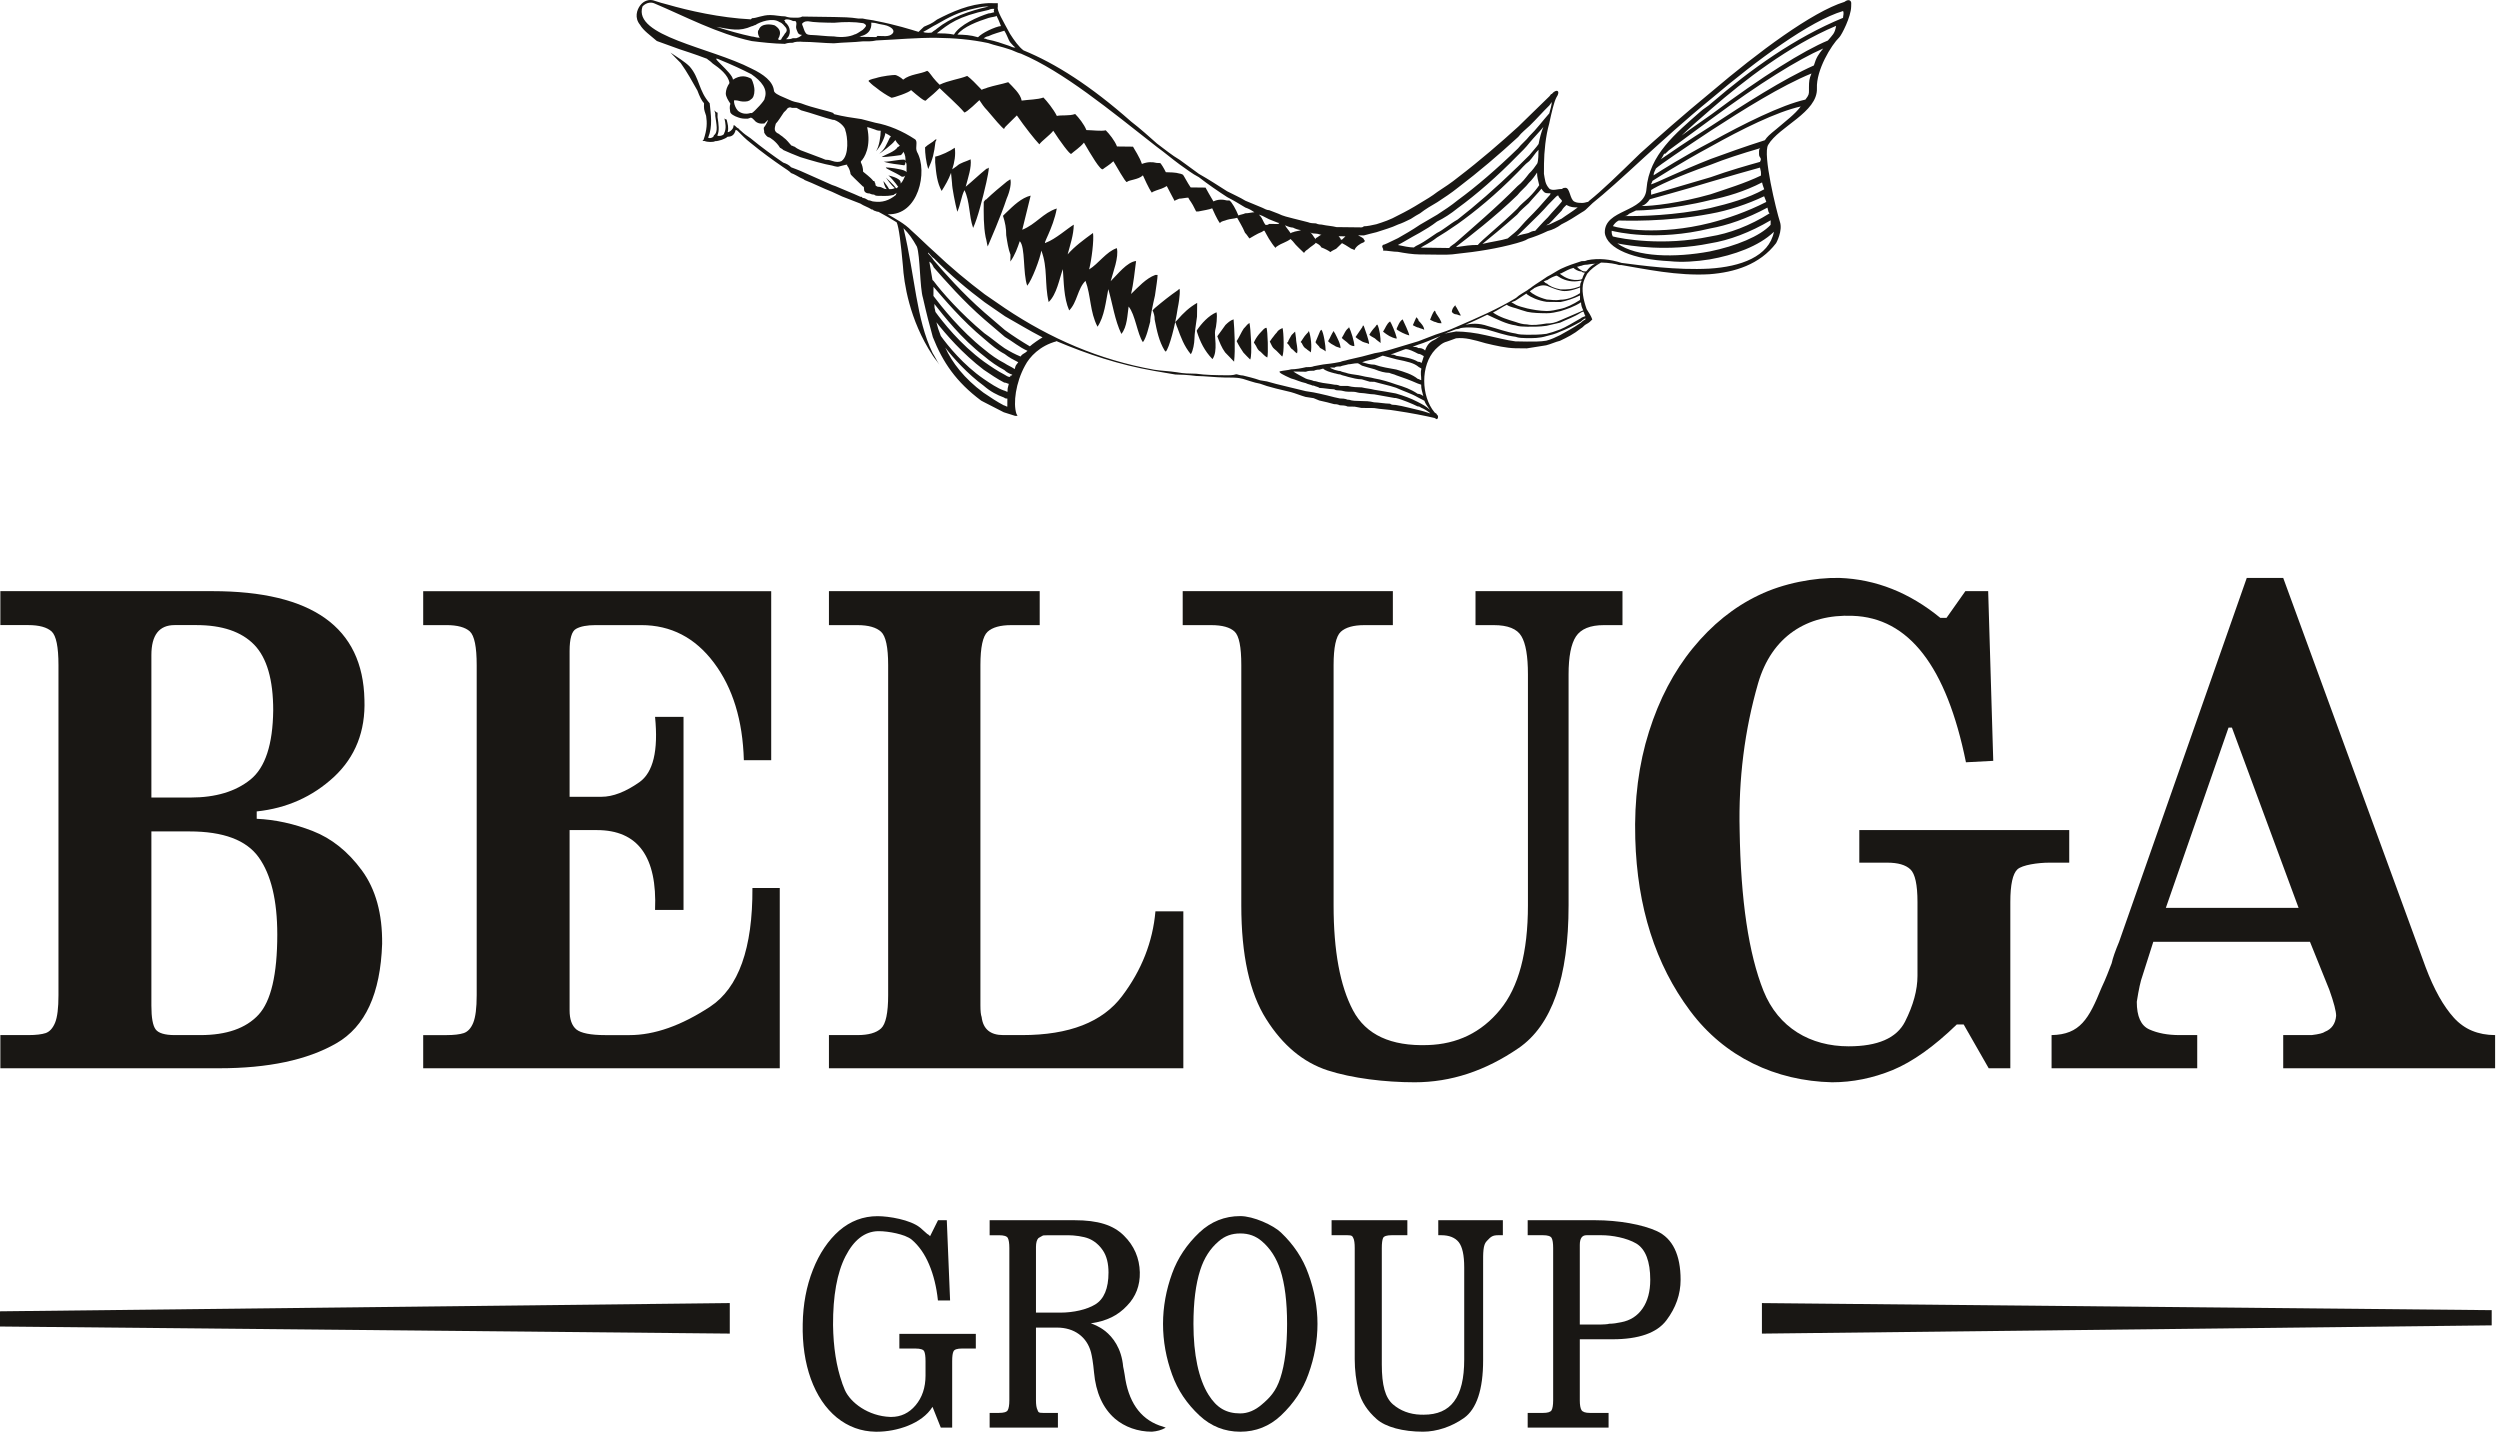
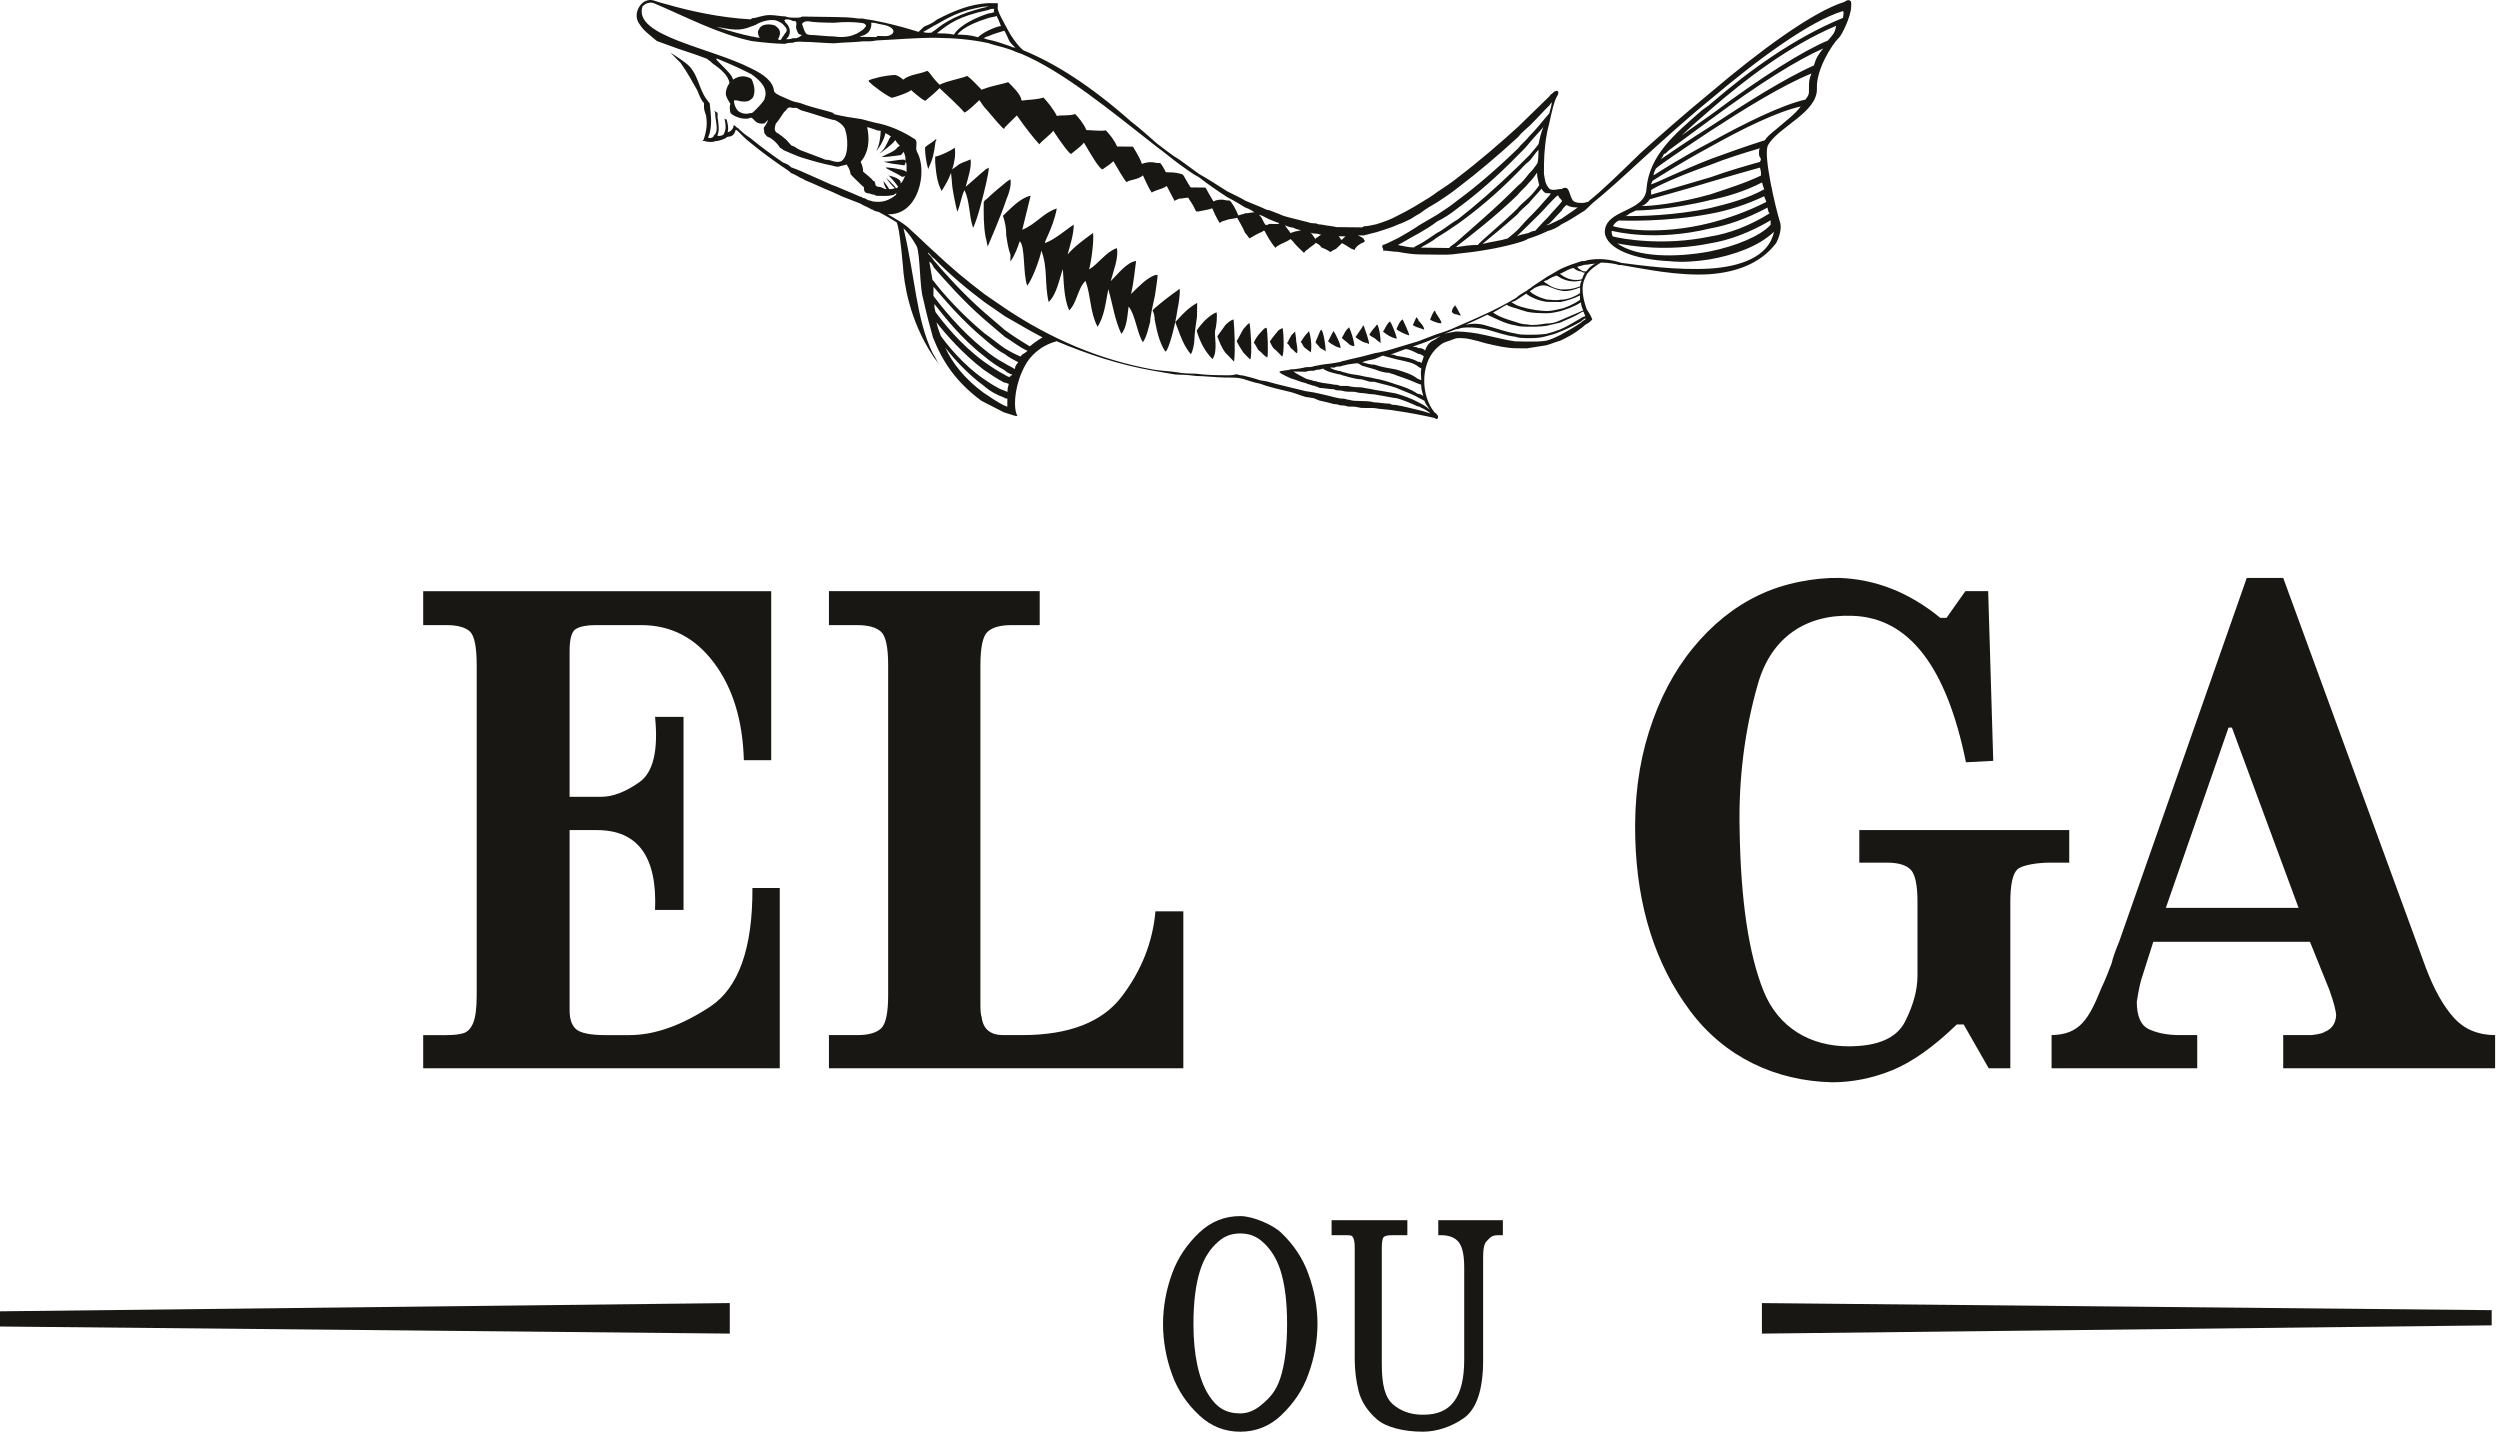
<svg xmlns="http://www.w3.org/2000/svg" width="137" height="79" viewBox="0 0 137 79" fill="none">
-   <path d="M8.296 45.562V55.115C8.296 55.771 8.374 56.203 8.53 56.411C8.681 56.615 9.034 56.723 9.573 56.723H10.981C12.413 56.723 13.473 56.353 14.165 55.61C14.851 54.87 15.195 53.401 15.195 51.214C15.195 49.341 14.855 47.93 14.181 46.986C13.501 46.033 12.237 45.562 10.383 45.562H8.296ZM8.296 43.705H10.445C11.821 43.705 12.914 43.374 13.726 42.719C14.537 42.062 14.951 40.797 14.972 38.927C14.972 37.246 14.626 36.05 13.93 35.331C13.232 34.615 12.175 34.255 10.759 34.255H9.573C8.721 34.255 8.296 34.802 8.296 35.898V43.705ZM0.02 34.255V32.395H11.634C17.11 32.395 19.887 34.381 19.971 38.343C20.033 40.067 19.474 41.478 18.303 42.574C17.123 43.663 15.714 44.293 14.068 44.466V44.87C15.089 44.915 16.114 45.141 17.143 45.543C18.175 45.946 19.07 46.662 19.829 47.695C20.589 48.731 20.958 50.074 20.941 51.723C20.85 54.451 20.018 56.267 18.424 57.177C16.837 58.089 14.693 58.541 12.01 58.541H0.02V56.723H1.55C1.964 56.723 2.285 56.685 2.504 56.613C2.721 56.535 2.889 56.353 3.017 56.049C3.144 55.741 3.204 55.239 3.204 54.537V36.447C3.204 35.449 3.078 34.837 2.83 34.605C2.578 34.377 2.154 34.255 1.55 34.255H0.02Z" fill="#191714" />
  <path d="M42.262 41.658H40.763C40.702 39.473 40.157 37.693 39.123 36.317C38.095 34.946 36.766 34.256 35.143 34.256H32.643C32.167 34.256 31.81 34.325 31.57 34.46C31.329 34.59 31.214 35 31.214 35.681V43.664H32.958C33.583 43.664 34.277 43.397 35.037 42.865C35.795 42.329 36.082 41.14 35.897 39.286H37.457V49.866H35.897C36.021 46.949 34.957 45.489 32.709 45.489H31.214V55.37C31.214 55.858 31.337 56.204 31.583 56.412C31.837 56.616 32.365 56.724 33.177 56.724H34.49C35.865 56.724 37.333 56.204 38.91 55.17C40.477 54.137 41.25 51.969 41.233 48.664H42.731V58.541H23.191V56.724H24.466C24.883 56.724 25.199 56.685 25.417 56.613C25.635 56.536 25.809 56.353 25.933 56.049C26.059 55.741 26.123 55.24 26.123 54.537V36.448C26.123 35.449 25.999 34.837 25.746 34.601C25.498 34.377 25.073 34.256 24.466 34.256H23.191V32.396H42.262V41.658Z" fill="#191714" />
  <path d="M45.426 32.395H56.976V34.257H55.419C54.811 34.257 54.38 34.38 54.118 34.622C53.858 34.864 53.727 35.474 53.727 36.447V54.538V55.081C53.727 55.398 53.747 55.612 53.794 55.734C53.875 56.398 54.274 56.723 54.978 56.723H56.01C58.592 56.723 60.418 56.01 61.487 54.59C62.562 53.169 63.172 51.612 63.318 49.941H64.847V58.541H45.426V56.723H46.986C47.59 56.723 48.02 56.602 48.284 56.356C48.542 56.114 48.671 55.506 48.671 54.538V36.447C48.671 35.474 48.542 34.864 48.284 34.622C48.02 34.38 47.59 34.257 46.986 34.257H45.426V32.395Z" fill="#191714" />
-   <path d="M64.812 32.395H76.329V34.257H74.77C74.168 34.257 73.738 34.381 73.474 34.622C73.213 34.865 73.081 35.474 73.081 36.447V49.611C73.081 52.111 73.436 54.034 74.147 55.371C74.855 56.706 76.219 57.338 78.238 57.27C79.858 57.221 81.183 56.578 82.202 55.337C83.223 54.099 83.731 52.191 83.731 49.611V36.957C83.731 35.957 83.611 35.258 83.371 34.861C83.135 34.461 82.63 34.257 81.861 34.257H80.858V32.395H88.912V34.257H87.891C87.142 34.257 86.635 34.467 86.362 34.878C86.093 35.29 85.958 35.981 85.958 36.957V49.611C85.958 53.574 85.043 56.181 83.223 57.433C81.4 58.685 79.506 59.309 77.525 59.309C75.9 59.309 74.099 59.091 72.757 58.657C71.414 58.218 70.291 57.283 69.387 55.845C68.478 54.414 68.023 52.335 68.023 49.611V36.447C68.023 35.449 67.903 34.837 67.65 34.606C67.404 34.377 66.978 34.257 66.373 34.257H64.812L64.812 32.395Z" fill="#191714" />
  <path d="M107.702 32.395H108.952L109.23 41.694L107.734 41.773C106.67 36.521 104.601 33.845 101.517 33.747C99.021 33.647 97.085 34.882 96.342 37.45C95.603 40.013 95.266 42.695 95.332 45.489C95.391 49.331 95.828 52.27 96.639 54.299C97.453 56.329 99.217 57.338 101.304 57.338C102.902 57.338 103.93 56.89 104.392 55.994C104.849 55.091 105.078 54.251 105.078 53.477V49.427C105.078 48.479 104.946 47.882 104.689 47.641C104.428 47.394 104.008 47.274 103.424 47.274H101.89V45.489H113.394V47.274H112.298C111.697 47.274 110.822 47.394 110.554 47.641C110.297 47.882 110.166 48.479 110.166 49.427V58.541H108.981L107.608 56.139H107.234C105.985 57.351 104.814 58.182 103.721 58.638C102.628 59.085 101.517 59.309 100.396 59.309C97.313 59.237 94.506 57.934 92.614 55.389C90.718 52.851 89.719 49.707 89.613 45.963C89.55 43.823 89.803 41.866 90.366 40.093C90.925 38.318 91.73 36.787 92.77 35.515C93.813 34.239 95.009 33.27 96.377 32.617C97.738 31.957 99.429 31.646 100.8 31.67C102.798 31.743 104.638 32.473 106.328 33.858H106.67L107.702 32.395Z" fill="#191714" />
  <path d="M118.688 49.752H125.963L122.31 39.874H122.123L118.688 49.752ZM112.426 58.54V56.723C113.99 56.695 114.47 55.834 115.16 54.134C115.286 53.867 115.39 53.628 115.472 53.42C115.555 53.218 115.642 52.999 115.72 52.784C115.783 52.491 115.92 52.107 116.126 51.612L123.123 31.67H125.12L132.923 52.999C133.383 54.22 133.898 55.139 134.474 55.775C135.044 56.404 135.796 56.723 136.732 56.723V58.54H125.12V56.723H126.027H126.68C127.079 56.675 127.316 56.612 127.399 56.543C127.774 56.398 127.982 56.1 128.02 55.668C128.02 55.42 127.9 54.95 127.647 54.24L126.587 51.612H118L117.407 53.476C117.304 53.747 117.202 54.22 117.096 54.898C117.096 55.7 117.323 56.204 117.782 56.412C118.24 56.616 118.79 56.723 119.438 56.723H120.408V58.54H112.426Z" fill="#191714" />
  <path d="M0 72.693L39.992 73.081V71.408L0 71.86V72.693Z" fill="#191714" />
  <path d="M136.545 71.797L96.553 71.409V73.082L136.545 72.63V71.797Z" fill="#191714" />
-   <path d="M49.285 73.9H50.166C50.437 73.9 50.596 73.952 50.644 74.048C50.693 74.148 50.719 74.328 50.719 74.595V75.38C50.719 76.034 50.537 76.583 50.17 77.015C49.817 77.434 49.367 77.648 48.84 77.648H48.793C47.573 77.607 46.599 76.856 46.298 76.172C46.253 76.058 46.203 75.947 46.163 75.832C46.16 75.812 46.153 75.795 46.146 75.774C45.834 74.888 45.667 73.831 45.651 72.61C45.644 71.016 45.871 69.748 46.331 68.848C46.79 67.95 47.386 67.486 48.113 67.468H48.162C48.67 67.468 49.599 67.632 49.962 67.932C50.346 68.258 50.669 68.71 50.913 69.288C51.158 69.862 51.321 70.526 51.398 71.259V71.266H52.065L51.885 66.882V66.868H51.404L50.969 67.742C50.9 67.672 50.852 67.632 50.813 67.62C50.613 67.439 50.485 67.328 50.437 67.286L50.419 67.272C49.883 66.84 48.71 66.646 48.089 66.646C47.303 66.646 46.603 66.912 45.99 67.439C45.393 67.963 44.901 68.686 44.549 69.582C44.193 70.48 44.006 71.48 43.989 72.552C43.965 73.655 44.113 74.668 44.434 75.563C44.764 76.466 45.239 77.175 45.858 77.682C46.478 78.184 47.193 78.447 47.986 78.458H48.061C49.122 78.458 50.523 78.032 51.101 77.095L51.553 78.226L51.557 78.232H52.179V74.595C52.179 74.328 52.203 74.148 52.255 74.048C52.303 73.952 52.456 73.9 52.708 73.9H53.475V73.095H49.285V73.9Z" fill="#191714" />
  <path d="M69.153 76.963C68.772 77.293 68.374 77.455 67.966 77.455C67.196 77.455 66.674 77.15 66.224 76.43C65.685 75.567 65.401 74.225 65.401 72.551C65.401 71.351 65.526 70.362 65.774 69.595C65.985 68.938 66.317 68.419 66.785 68.022C67.12 67.729 67.5 67.593 67.966 67.593C68.434 67.593 68.81 67.729 69.153 68.022C69.616 68.419 69.948 68.938 70.162 69.595C70.412 70.362 70.532 71.355 70.532 72.551C70.532 73.755 70.412 74.758 70.162 75.518C69.92 76.265 69.561 76.615 69.153 76.963ZM70.197 67.542C69.772 67.134 68.68 66.642 67.966 66.642C67.113 66.642 66.362 66.943 65.736 67.531C65.041 68.185 64.537 68.942 64.233 69.782C63.905 70.685 63.734 71.615 63.734 72.551C63.734 73.499 63.905 74.431 64.233 75.331C64.537 76.178 65.041 76.929 65.736 77.575C66.362 78.159 67.113 78.458 67.966 78.458C68.821 78.458 69.572 78.157 70.197 77.569C70.888 76.915 71.401 76.158 71.701 75.303C72.032 74.39 72.198 73.467 72.198 72.551C72.198 71.645 72.032 70.726 71.701 69.817C71.401 68.962 70.888 68.198 70.197 67.542" fill="#191714" />
  <path d="M81.389 68.105C81.389 68.105 81.385 68.112 81.381 68.112C81.385 68.112 81.389 68.105 81.389 68.105ZM78.817 67.69H78.983C79.411 67.69 79.735 67.818 79.937 68.068C80.137 68.32 80.239 68.786 80.239 69.45V74.494C80.239 75.549 80.057 76.3 79.681 76.801C79.317 77.288 78.771 77.526 78.015 77.526C77.96 77.526 77.9 77.524 77.843 77.524C77.248 77.502 76.743 77.309 76.335 76.96C75.909 76.59 75.723 75.916 75.723 74.768V68.396C75.723 68.133 75.747 67.946 75.792 67.842C75.84 67.742 75.996 67.69 76.261 67.69H77.123V66.868H72.971V67.69H73.841C74.084 67.69 74.111 67.738 74.16 67.842C74.215 67.946 74.239 68.133 74.239 68.396V74.484C74.239 75.076 74.311 75.67 74.453 76.237C74.601 76.808 74.935 77.322 75.449 77.773C75.933 78.201 76.881 78.457 77.981 78.457C78.731 78.457 79.551 78.184 80.221 77.71C80.919 77.216 81.275 76.146 81.275 74.546V69.45V69.266C81.272 68.641 81.272 68.222 81.464 68.022L81.5 67.984C81.687 67.786 81.78 67.69 82.095 67.69H82.357V66.868H78.817V67.69Z" fill="#191714" />
-   <path d="M86.573 68.222C86.573 67.864 86.694 67.69 86.941 67.69H87.765C88.332 67.69 89.138 67.832 89.671 68.146C90.175 68.454 90.434 69.125 90.434 70.134C90.434 70.774 90.293 71.3 90.013 71.704C89.733 72.113 89.338 72.365 88.841 72.458C88.605 72.51 88.383 72.541 88.188 72.541H88.183C88.135 72.569 87.811 72.586 87.677 72.586H86.573V68.222ZM90.805 67.469C90.016 67.102 88.693 66.868 87.419 66.868H83.717V67.69H84.561C84.821 67.69 84.974 67.742 85.03 67.842C85.086 67.946 85.113 68.133 85.113 68.396V76.734C85.113 76.997 85.082 77.185 85.026 77.281C84.969 77.381 84.809 77.428 84.561 77.428H83.717V78.233H88.15V77.428H87.125C86.881 77.428 86.728 77.374 86.666 77.274C86.603 77.17 86.573 76.99 86.573 76.734V73.392H88.37C89.809 73.392 90.801 73.042 91.318 72.354C91.835 71.67 92.097 70.926 92.097 70.134C92.097 68.766 91.661 67.866 90.805 67.469Z" fill="#191714" />
-   <path d="M56.771 68.333C56.771 68.105 56.819 67.935 56.906 67.847C56.919 67.832 57.083 67.748 57.158 67.704C57.19 67.704 57.22 67.704 57.248 67.697C57.268 67.691 57.42 67.691 57.479 67.691H58.531C58.87 67.691 59.374 67.752 59.679 67.88C59.979 68.008 60.239 68.227 60.443 68.531C60.647 68.839 60.746 69.243 60.746 69.737C60.746 70.605 60.502 71.192 60.014 71.487C59.56 71.763 58.832 71.932 58.104 71.932H56.771V68.333ZM63.703 78.169C63.655 78.153 63.599 78.139 63.532 78.116C62.462 77.724 61.823 76.791 61.632 75.335C61.619 75.232 61.598 75.139 61.584 75.065C61.566 74.996 61.559 74.944 61.55 74.9C61.459 73.865 60.968 73.268 60.574 72.949C60.228 72.676 59.896 72.559 59.776 72.521C60.65 72.388 61.248 72.099 61.76 71.555C62.248 71.055 62.479 70.435 62.462 69.723C62.444 68.948 62.154 68.268 61.594 67.715C61.01 67.131 60.172 66.868 58.886 66.868H54.232V67.691H54.744C55.014 67.691 55.172 67.741 55.228 67.841C55.284 67.947 55.312 68.132 55.312 68.395V76.739C55.312 76.997 55.28 77.181 55.224 77.281C55.167 77.381 55.007 77.427 54.744 77.427H54.232V78.232H57.974V77.427H57.154C56.919 77.427 56.906 77.392 56.871 77.308C56.864 77.299 56.86 77.281 56.855 77.265C56.799 77.16 56.771 76.977 56.771 76.739V72.752H57.926C58.866 72.752 59.56 73.257 59.786 74.104C59.838 74.308 59.903 74.668 59.952 75.203C60.052 76.313 60.436 77.165 61.099 77.743C61.636 78.201 62.355 78.457 63.122 78.457C63.403 78.436 63.648 78.368 63.859 78.249L63.876 78.236L63.856 78.225C63.824 78.212 63.775 78.191 63.703 78.169" fill="#191714" />
  <path d="M75.356 17.919C75.231 18.044 75.104 18.224 75.037 18.347C75.104 18.41 75.221 18.479 75.345 18.544C75.471 18.669 75.595 18.735 75.656 18.8C75.663 18.487 75.604 18.047 75.484 17.791C75.421 17.791 75.417 17.854 75.356 17.919ZM74.668 17.908C74.54 18.095 74.411 18.279 74.284 18.47C74.345 18.531 74.535 18.659 74.655 18.72C74.781 18.783 74.905 18.787 75.027 18.852C75.031 18.666 74.793 18.036 74.731 17.847C74.668 17.847 74.668 17.847 74.668 17.908V17.908ZM75.791 18.175C76.037 18.366 76.22 18.494 76.535 18.559V18.496C76.479 18.244 76.235 17.68 76.176 17.615C75.985 17.74 75.92 17.988 75.791 18.175V18.175ZM73.915 17.964C73.724 18.084 73.657 18.334 73.529 18.52C73.655 18.648 73.779 18.707 73.904 18.839C73.965 18.904 74.087 18.967 74.219 18.967C74.219 18.718 74.039 18.151 73.915 17.898V17.964ZM73.097 18.136C72.973 18.265 72.904 18.509 72.777 18.698C72.901 18.824 73.024 18.887 73.149 18.952C73.212 19.015 73.337 19.015 73.461 19.081C73.464 18.832 73.281 18.52 73.157 18.265C73.097 18.199 73.097 18.136 73.097 18.136V18.136ZM72.348 18.13C72.281 18.314 72.155 18.566 72.088 18.752C72.155 18.878 72.276 18.943 72.337 19.064C72.461 19.132 72.579 19.195 72.648 19.258C72.648 18.945 72.531 18.192 72.411 18.067L72.348 18.13ZM79.755 16.723C79.625 16.847 79.561 16.972 79.561 17.096C79.623 17.162 79.685 17.224 79.805 17.227C79.871 17.227 79.933 17.291 80.057 17.291C79.999 17.166 79.877 16.975 79.816 16.847C79.751 16.784 79.755 16.723 79.755 16.723ZM101.075 0.103C99.315 0.645 96.341 2.861 93.807 5.015C92.225 6.312 90.768 7.605 89.881 8.407C88.612 9.641 87.789 10.444 87.091 11L87.028 11.063C86.967 11.063 86.837 11.121 86.717 11.121C86.527 11.117 86.403 11.117 86.275 11.048C86.025 10.924 86.04 10.295 85.788 10.291C85.724 10.291 85.663 10.291 85.597 10.357C85.348 10.351 85.096 10.475 84.909 10.344C84.661 10.078 84.668 9.839 84.608 9.527L84.611 8.964C84.619 8.333 84.699 7.46 84.895 6.779C85.027 6.153 85.161 5.589 85.288 5.344C85.545 4.971 85.297 4.839 85.037 5.151C84.977 5.147 84.975 5.209 84.912 5.273C84.721 5.457 84.341 5.827 83.833 6.323C83.647 6.505 83.391 6.755 83.201 6.94C82.251 7.805 81.109 8.795 79.909 9.711C79.528 10.021 79.148 10.267 78.772 10.514C78.457 10.759 78.139 10.941 77.828 11.128C77.444 11.371 77.005 11.612 76.625 11.799C76.181 12.048 75.809 12.165 75.429 12.287C75.18 12.344 74.928 12.4 74.74 12.4C74.679 12.463 74.613 12.463 74.551 12.46L73.237 12.445C72.988 12.38 72.739 12.377 72.424 12.307C72.361 12.304 72.237 12.304 72.115 12.242C71.988 12.238 71.797 12.233 71.675 12.176C71.424 12.107 71.113 12.04 70.864 11.972C70.616 11.907 70.301 11.84 70.056 11.712C69.865 11.647 69.741 11.582 69.555 11.519C69.431 11.515 69.305 11.454 69.181 11.387C68.869 11.26 68.563 11.128 68.248 11C67.936 10.807 67.625 10.679 67.251 10.484C66.757 10.171 66.259 9.845 65.699 9.527C65.329 9.268 65.017 9.016 64.648 8.76C64.212 8.504 63.843 8.191 63.403 7.867C62.975 7.487 62.48 7.041 61.983 6.66C59.756 4.691 57.829 3.473 56.087 2.76C55.837 2.571 55.585 2.228 55.347 1.851C54.973 1.153 54.615 0.569 54.68 0.381V0.177L54.183 0.171C53.113 0.22 52.171 0.645 51.351 1.071C51.035 1.316 50.891 1.347 50.633 1.464C50.572 1.527 50.379 1.699 50.337 1.747C49.904 1.617 49.096 1.357 48.035 1.153C47.785 1.087 47.533 1.08 47.28 1.017L47.031 1.015C46.593 0.945 46.157 0.939 45.721 0.932L43.964 0.907C43.84 0.973 43.716 0.973 43.592 0.967H43.464C43.335 0.967 43.217 0.964 43.024 0.897C42.776 0.897 42.464 0.825 42.216 0.825C41.773 0.821 41.461 1 41.212 0.997L41.147 1.06C39.457 0.977 37.711 0.576 36.587 0.251C36.337 0.185 36.088 0.12 35.901 0.053C35.591 -0.077 35.272 0.043 35.085 0.293C34.896 0.541 34.76 0.977 35.072 1.357C35.252 1.671 35.624 1.928 35.995 2.247L37.243 2.699C37.431 2.764 38.057 2.957 38.74 3.22C38.803 3.284 38.928 3.345 39.051 3.477C39.421 3.729 39.917 4.112 39.975 4.552C39.847 4.739 39.781 4.925 39.773 5.112C39.773 5.299 39.899 5.489 40.024 5.68C40.024 5.741 39.957 5.804 40.013 6.117C40.013 6.243 40.259 6.371 40.449 6.433C40.635 6.503 40.764 6.505 40.947 6.505C40.947 6.505 41.008 6.505 41.137 6.447C41.201 6.447 41.26 6.505 41.323 6.571C41.511 6.827 41.821 6.768 41.821 6.768H41.887L42.073 6.585C42.139 6.524 41.947 6.896 41.884 6.959C41.817 7.017 41.88 7.144 41.877 7.204V7.267C41.939 7.393 42.06 7.521 42.125 7.521C42.188 7.521 42.557 7.773 42.744 8.097C42.744 8.097 42.869 8.157 42.931 8.224C43.056 8.283 43.243 8.355 43.367 8.413C43.553 8.48 43.673 8.545 43.861 8.611C44.484 8.804 45.171 9.001 45.611 9.075C45.797 9.136 45.921 9.14 45.921 9.14C45.921 9.14 46.365 9.016 46.427 9.02L46.423 9.08C46.547 9.209 46.607 9.461 46.607 9.524C46.607 9.584 46.977 9.904 47.16 10.095C47.221 10.153 47.288 10.219 47.288 10.219C47.349 10.223 47.347 10.284 47.347 10.347C47.344 10.475 47.405 10.599 47.655 10.603C47.779 10.662 47.844 10.665 47.903 10.665C47.969 10.731 48.031 10.733 48.217 10.733L48.467 10.738C48.591 10.738 48.716 10.738 48.972 10.683C49.033 10.62 49.096 10.62 49.157 10.557C49.157 10.557 49.096 10.62 49.096 10.683C48.716 10.993 48.339 11.107 47.903 11.046C47.772 11.046 47.712 10.976 47.589 10.976C47.464 10.911 47.4 10.848 47.277 10.848L47.215 10.783H47.149C46.717 10.585 46.223 10.396 45.783 10.201L45.597 10.136C45.036 9.88 44.415 9.617 43.853 9.361C43.667 9.293 43.543 9.229 43.356 9.168C43.232 9.039 43.107 8.973 42.921 8.911C42.36 8.528 41.743 8.079 41.123 7.571C40.937 7.447 40.753 7.317 40.627 7.191C40.567 7.128 40.507 7.121 40.507 7.065C40.38 7 40.317 6.933 40.259 6.872H40.193V6.933C40.189 7.059 39.996 7.244 39.875 7.244C39.94 6.993 39.88 6.804 39.82 6.551C39.757 6.551 39.699 6.488 39.699 6.488C39.757 6.737 39.815 7.052 39.684 7.3C39.684 7.429 39.373 7.487 39.307 7.425C39.436 7.173 39.38 6.8 39.321 6.419L39.324 6.173C39.263 6.171 39.2 6.107 39.137 6.045C39.2 6.171 39.2 6.232 39.197 6.353C39.255 6.796 39.373 7.235 39.12 7.417C39.12 7.547 38.868 7.605 38.807 7.543C39.064 6.917 38.952 6.291 38.892 5.661C38.273 4.964 38.347 4.281 37.793 3.645C37.547 3.393 37.116 3.133 36.74 2.879C36.929 3.072 37.108 3.263 37.299 3.449C37.664 3.957 37.969 4.527 38.219 4.964C38.336 5.284 38.457 5.533 38.581 5.657L38.577 5.848C38.577 6.035 38.64 6.164 38.696 6.351C38.753 6.724 38.751 7.1 38.553 7.664L38.492 7.727H38.616C38.74 7.792 39.12 7.799 39.184 7.736C39.367 7.74 39.744 7.619 39.871 7.493C40.124 7.493 40.251 7.373 40.313 7.121C40.38 7.121 40.437 7.187 40.437 7.187C40.625 7.377 40.871 7.633 41.123 7.823C41.739 8.331 42.357 8.777 42.917 9.16C43.1 9.288 43.228 9.353 43.353 9.484C43.537 9.544 43.727 9.673 43.847 9.733C43.972 9.8 44.033 9.804 44.096 9.867C44.593 10.06 45.091 10.316 45.591 10.509L46.151 10.768C46.46 10.896 46.839 11.028 47.147 11.156C47.332 11.284 47.585 11.354 47.772 11.482C47.831 11.482 47.831 11.482 47.893 11.543C47.957 11.543 48.017 11.605 48.141 11.608C48.515 11.803 48.829 11.992 49.137 12.183C49.259 12.438 49.372 13.379 49.48 14.568C49.532 15.447 49.817 17.517 51.108 19.475C51.231 19.666 51.351 19.79 51.477 19.984C51.351 19.79 51.231 19.538 51.108 19.347C50.195 17.459 50.16 15.2 49.511 12.504C49.817 12.818 50.001 13.075 50.247 13.518C50.427 14.019 50.401 15.771 50.581 16.339C50.763 17.154 50.943 17.847 51.119 18.472C51.664 19.855 52.4 20.933 53.763 21.951L53.892 22.02C54.264 22.209 54.635 22.403 55.008 22.593C55.199 22.659 55.444 22.724 55.633 22.791H55.76L55.696 22.663C55.517 22.099 55.657 20.976 56.169 20.041C56.423 19.551 56.984 18.945 57.907 18.7C57.899 18.698 57.885 18.691 57.881 18.691H57.944C57.931 18.691 57.916 18.698 57.907 18.7C59.58 19.405 61.315 19.987 63.241 20.324C63.615 20.391 64.051 20.46 64.423 20.526H64.488C64.617 20.528 65.052 20.536 65.555 20.603C66.055 20.612 66.615 20.68 67.116 20.688L67.556 20.692C67.681 20.695 67.867 20.699 68.119 20.764C68.368 20.831 68.68 20.962 69.053 21.027L69.427 21.155L69.924 21.291L70.741 21.487C70.987 21.553 71.297 21.684 71.545 21.751L71.984 21.819L72.296 21.947C72.611 22.014 72.86 22.078 73.108 22.147C73.171 22.147 73.296 22.147 73.42 22.209C73.548 22.213 73.735 22.216 73.855 22.279L74.232 22.285L74.609 22.355L75.295 22.361C75.675 22.431 76.111 22.438 76.483 22.507C76.923 22.572 77.295 22.637 77.669 22.707C78.045 22.777 78.357 22.847 78.609 22.904L78.731 22.971C78.796 22.971 78.857 22.787 78.735 22.718C78.741 22.659 78.672 22.659 78.612 22.598C77.873 21.708 77.831 20.017 78.657 19.149C78.848 18.967 79.037 18.78 79.288 18.72C79.481 18.659 79.601 18.604 79.792 18.538C80.293 18.487 80.729 18.613 81.416 18.811C81.977 18.945 82.541 19.073 83.039 19.084L83.668 19.091C84.041 19.035 84.356 18.977 84.732 18.922C84.985 18.859 85.237 18.735 85.487 18.676C85.867 18.496 86.244 18.309 86.624 18.002C86.748 17.943 86.811 17.815 86.943 17.756C87.067 17.698 87.195 17.578 87.257 17.507C87.197 17.324 87.073 17.134 86.948 16.94C86.771 16.439 86.651 15.879 86.78 15.443C86.845 15.249 86.911 15.128 86.975 15.004C87.167 14.759 87.42 14.568 87.737 14.388C88.171 14.396 88.547 14.461 88.733 14.527H88.861C90.109 14.733 91.921 15.132 93.675 15.028C95.052 14.924 96.433 14.503 97.331 13.324C97.331 13.324 97.713 12.643 97.535 12.14C97.351 11.571 96.58 8.435 96.897 7.937C97.475 6.94 99.615 6.157 99.567 4.843C99.521 3.84 100.353 2.471 100.797 2.041C100.921 1.917 101.436 0.924 101.444 0.359L101.448 0.171C101.448 0.043 101.321 -0.084 101.075 0.103V0.103ZM85.839 11.232C86.088 11.364 86.212 11.364 86.457 11.367C86.141 11.612 85.829 11.795 85.576 11.983C85.324 12.104 85.18 12.169 84.927 12.293L84.74 12.352C84.797 12.293 84.864 12.293 84.927 12.228C85.116 12.048 85.328 11.792 85.58 11.54C85.645 11.415 85.769 11.293 85.839 11.232ZM85.404 10.727C85.404 10.79 85.465 10.852 85.588 10.98V11.046C85.396 11.291 85.079 11.599 84.825 11.909C84.508 12.217 84.252 12.521 84.128 12.649C84 12.647 83.875 12.708 83.751 12.771C83.564 12.829 83.375 12.829 83.121 12.951C83.377 12.701 83.564 12.518 83.755 12.331C84.2 11.899 84.577 11.528 84.837 11.222C85.217 10.848 85.344 10.662 85.404 10.727ZM84.844 10.592H84.968C84.968 10.662 84.905 10.72 84.844 10.783C84.527 11.153 84.141 11.584 83.761 11.955C83.508 12.204 83.315 12.456 83.128 12.636C82.932 12.823 82.748 12.947 82.621 13.067C82.243 13.185 81.741 13.244 81.237 13.366C81.551 13.117 82.379 12.438 83.14 11.76C83.329 11.512 83.581 11.328 83.771 11.142C84.028 10.831 84.28 10.585 84.471 10.34C84.591 10.527 84.653 10.592 84.844 10.592ZM78.741 13.018C79.051 12.832 79.432 12.587 79.877 12.276C80.819 11.605 81.96 10.679 83.167 9.447C83.36 9.261 83.549 9.011 83.804 8.829C83.989 8.639 84.12 8.393 84.311 8.207C84.311 8.393 84.304 8.832 84.241 8.96C84.115 9.144 83.983 9.331 83.791 9.513C83.599 9.761 83.408 10.011 83.16 10.197C82.081 11.308 80.559 12.6 79.861 13.22C79.675 13.403 79.484 13.466 79.419 13.591L77.856 13.569C78.041 13.444 78.357 13.324 78.741 13.018ZM77.796 13.379C77.669 13.44 77.541 13.504 77.483 13.562C77.227 13.559 76.915 13.491 76.604 13.427C76.853 13.303 77.237 13.06 77.804 12.754C78.119 12.571 78.435 12.387 78.748 12.14C79.128 11.957 79.505 11.712 79.885 11.404C80.897 10.665 82.043 9.676 83.181 8.507C83.375 8.32 83.627 8.072 83.817 7.823C84.072 7.515 84.324 7.269 84.577 6.959C84.449 7.273 84.388 7.521 84.315 7.892C84.188 8.079 84 8.268 83.805 8.511C83.616 8.697 83.36 8.947 83.175 9.133C81.967 10.306 80.828 11.293 79.877 12.031C79.436 12.276 79.121 12.584 78.741 12.767C78.364 13.014 78.045 13.254 77.796 13.379ZM79.861 13.47C80.424 13.04 81.949 11.867 83.153 10.696C83.34 10.451 83.599 10.264 83.785 10.015C83.976 9.832 84.107 9.645 84.231 9.455C84.228 9.711 84.291 9.893 84.349 10.149C84.221 10.338 84.028 10.583 83.775 10.831C83.589 11.014 83.332 11.2 83.141 11.445C82.255 12.311 81.179 13.175 80.984 13.424C80.611 13.418 80.235 13.476 79.861 13.531H79.792L79.861 13.47ZM73.731 12.951C73.668 13.014 73.603 13.075 73.541 13.133H73.477C73.477 13.075 73.416 13.009 73.355 12.947L73.731 12.951ZM72.105 12.802C72.231 12.804 72.355 12.867 72.417 12.867C72.355 12.867 72.227 12.995 72.105 13.053V13.117C71.979 12.991 71.919 12.802 71.791 12.736C71.919 12.802 72.04 12.802 72.105 12.802V12.802ZM70.857 12.473C70.979 12.539 71.168 12.604 71.297 12.608C71.168 12.667 70.979 12.664 70.855 12.726C70.792 12.726 70.729 12.784 70.729 12.784C70.608 12.598 70.481 12.47 70.419 12.344C70.547 12.407 70.733 12.473 70.857 12.473V12.473ZM69.175 11.827C69.301 11.889 69.427 11.951 69.548 12.016C69.737 12.085 69.857 12.148 70.048 12.213H70.111L70.048 12.276L69.548 12.27C69.481 12.331 69.419 12.328 69.357 12.328C69.295 12.265 69.235 12.14 69.175 12.014C69.111 11.886 69.053 11.827 68.988 11.76L69.175 11.827ZM55.283 2.187C55.34 2.315 55.404 2.373 55.527 2.505L55.644 2.608C55.453 2.605 55.46 2.564 55.273 2.501C54.901 2.373 54.527 2.243 54.155 2.173C54.088 2.173 54.027 2.107 53.905 2.107C53.967 2.045 54.092 1.987 54.157 1.987C54.411 1.861 54.849 1.744 55.037 1.683C55.161 1.872 55.219 2.063 55.283 2.187V2.187ZM54.611 0.867C54.732 1.115 54.732 1.115 54.853 1.429C54.727 1.429 54.411 1.547 54.157 1.671C53.909 1.793 53.719 1.917 53.595 2.041C53.155 1.911 52.84 1.907 52.467 1.896C52.784 1.464 53.604 1.164 54.169 0.984C54.359 0.924 54.549 0.928 54.611 0.867V0.867ZM54.485 0.487C54.485 0.552 54.424 0.552 54.485 0.673C54.424 0.673 54.296 0.735 54.171 0.735C53.608 0.915 52.599 1.34 52.277 1.896C51.968 1.831 51.653 1.827 51.34 1.824C51.976 1.325 52.477 0.9 54.175 0.544C54.304 0.483 54.365 0.483 54.485 0.487V0.487ZM51.347 1.323C51.98 0.956 52.547 0.648 53.363 0.475C53.864 0.355 53.988 0.355 54.179 0.359C53.111 0.593 52.104 0.956 51.34 1.571C51.281 1.633 51.152 1.696 51.091 1.757C51.091 1.817 50.656 1.813 50.593 1.747C50.841 1.627 51.095 1.444 51.347 1.323V1.323ZM47.744 1.24C47.809 1.256 47.911 1.24 48.031 1.277C48.231 1.34 48.391 1.34 48.601 1.405C48.976 1.54 49.027 1.731 48.897 1.851C48.708 2.037 48.397 1.969 48.083 1.969L48.02 2.032L47.08 2.017C47.143 2.017 47.204 1.955 47.271 1.955C47.868 1.757 47.733 1.195 47.744 1.24V1.24ZM43.96 1.288C44.024 1.229 44.085 1.164 44.272 1.164C44.587 1.229 45.151 1.24 45.713 1.247C46.277 1.191 46.84 1.197 47.277 1.267C47.344 1.271 47.405 1.331 47.405 1.331C47.531 1.399 47.4 1.52 47.273 1.64C47.087 1.765 46.897 1.887 46.831 1.887C46.584 2.011 46.14 2.069 45.704 1.997C45.268 1.993 44.828 1.928 44.517 1.92C44.391 1.917 44.203 1.917 44.141 1.789C44.079 1.724 44.02 1.475 43.959 1.351L43.96 1.288ZM43.024 1.08C43.149 1.028 43.335 1.091 43.46 1.153H43.588C43.713 1.281 43.58 1.405 43.644 1.596C43.705 1.72 43.705 1.911 43.947 1.911C43.888 1.972 43.827 2.035 43.636 2.093H43.449C43.321 2.156 43.135 2.153 43.073 2.149C43.388 1.904 43.335 1.464 43.024 1.212C43.024 1.149 43.024 1.149 42.963 1.149L43.024 1.08ZM41.201 1.437C41.267 1.437 41.331 1.373 41.392 1.373C41.645 1.195 42.34 0.952 42.709 1.205C42.897 1.273 42.955 1.401 43.02 1.461C43.145 1.589 43.143 1.717 43.013 1.837C42.949 1.963 42.82 2.084 42.82 2.149C42.759 2.208 42.695 2.208 42.637 2.147C42.893 1.711 42.644 1.52 42.457 1.392C42.271 1.325 41.707 1.253 41.583 1.631C41.511 1.689 41.511 1.883 41.633 2.069C41.444 2.069 41.323 2.003 41.197 2C40.573 1.869 39.885 1.671 39.263 1.471C40.075 1.611 40.515 1.74 41.201 1.437ZM41.9 5.392C41.963 5.455 41.331 6.132 41.201 6.197L41.14 6.193C40.953 6.253 40.704 6.253 40.515 6.125C40.269 5.993 40.148 5.431 40.276 5.496C40.464 5.496 40.524 5.557 40.711 5.565C40.899 5.565 41.025 5.568 41.151 5.444C41.275 5.381 41.344 5.195 41.344 4.943C41.348 4.821 41.289 4.507 41.168 4.313C41.039 4.251 40.915 4.188 40.728 4.181C40.543 4.181 40.356 4.24 40.165 4.365C40.168 3.992 38.683 2.907 39.487 3.293C40.113 3.549 40.673 3.808 41.172 4.064C41.728 4.448 42.097 4.893 41.9 5.392V5.392ZM46.112 8.829C45.987 8.891 45.8 8.888 45.613 8.821C45.427 8.756 45.304 8.753 45.236 8.753C45.113 8.691 44.367 8.427 43.868 8.231C43.744 8.172 43.619 8.107 43.557 8.044C43.497 8.04 43.432 7.979 43.373 7.979C43.245 7.851 43.124 7.664 42.94 7.536C42.876 7.467 42.751 7.407 42.689 7.341C42.381 7.213 42.447 7.027 42.513 6.779C42.637 6.655 42.831 6.34 42.955 6.157L43.084 6.032C43.149 5.907 43.273 5.848 43.397 5.911H43.651C43.651 5.911 43.771 5.98 43.9 6.045C44.397 6.173 45.333 6.503 45.643 6.567H45.707C46.08 6.696 46.327 7.017 46.324 7.141C46.444 7.456 46.557 8.521 46.112 8.829V8.829ZM49.099 10.309C48.977 10.119 48.547 9.733 48.547 9.733C48.547 9.733 48.851 10.178 49.037 10.306C48.912 10.367 48.851 10.367 48.723 10.364C48.664 10.236 48.415 9.921 48.415 9.921C48.415 9.984 48.477 10.236 48.595 10.364C48.411 10.36 48.411 10.295 48.349 10.295C48.349 10.295 48.287 10.233 48.096 10.233C47.976 10.171 47.976 10.171 47.976 10.1C47.979 10.043 47.913 9.98 47.916 9.917H47.855C47.727 9.727 47.36 9.472 47.297 9.407C47.301 9.22 47.243 9.029 47.177 8.904V8.843C47.371 8.656 47.753 8.037 47.52 6.969C47.577 6.969 47.765 7.035 47.951 7.1C48.079 7.165 48.204 7.165 48.263 7.165C48.263 7.417 48.189 8.04 48 8.291C48.255 8.04 48.512 7.48 48.515 7.293C48.64 7.356 48.76 7.425 48.824 7.487L48.76 7.549C48.571 7.924 48.5 8.172 48.187 8.413C48.249 8.413 48.948 7.86 49.009 7.74L49.071 7.677C49.133 7.805 49.193 7.867 49.317 7.996C49.259 7.992 49.259 8.055 49.193 8.055C49.065 8.304 48.497 8.48 48.311 8.607C48.621 8.611 49.376 8.497 49.376 8.497C49.435 8.435 49.5 8.368 49.5 8.311C49.625 8.497 49.625 8.687 49.617 8.811L49.56 8.749C49.181 8.743 48.805 8.864 48.431 8.86C48.805 8.988 49.179 8.995 49.556 9.06C49.617 8.997 49.617 8.936 49.617 8.873C49.68 8.936 49.68 8.997 49.68 9.064L49.677 9.437L49.613 9.372C49.365 9.247 48.677 9.175 48.553 9.175C48.487 9.233 49.047 9.431 49.424 9.687C49.483 9.687 49.548 9.687 49.607 9.624C49.547 9.752 49.48 9.939 49.356 10.06V9.997C49.359 9.748 48.671 9.613 48.671 9.613C48.733 9.617 49.103 10.06 49.227 10.247C49.227 10.247 49.165 10.247 49.165 10.309H49.099ZM55.201 22.285C55.144 22.282 55.073 22.216 55.015 22.216C54.643 22.023 54.267 21.771 53.895 21.519C52.844 20.747 52.171 19.866 51.8 19.046C52.232 19.613 53.033 20.5 53.905 21.137C54.276 21.46 54.644 21.649 55.019 21.784C55.084 21.843 55.144 21.843 55.204 21.843C55.204 21.908 55.201 22.285 55.201 22.285V22.285ZM55.213 21.47C55.149 21.47 55.084 21.407 55.024 21.404C54.652 21.272 54.277 21.017 53.905 20.764C52.792 20 51.924 18.922 51.557 18.41C51.433 18.102 51.375 17.911 51.315 17.659C51.811 18.294 52.737 19.371 53.909 20.264C54.285 20.519 54.656 20.771 55.028 20.964C55.157 20.968 55.215 21.031 55.283 21.034C55.215 21.28 55.215 21.28 55.213 21.47V21.47ZM55.347 20.657C55.223 20.657 55.161 20.593 55.039 20.526C54.663 20.332 54.292 20.08 53.923 19.82C52.616 18.869 51.633 17.604 51.264 17.096C51.204 16.847 51.204 16.847 51.204 16.657C51.7 17.291 52.685 18.559 53.923 19.512C54.292 19.827 54.669 20.084 55.039 20.28C55.164 20.4 55.288 20.467 55.475 20.536C55.413 20.657 55.413 20.471 55.347 20.657V20.657ZM55.607 20.226C55.417 20.093 55.228 20.028 55.043 19.9C54.672 19.711 54.3 19.453 53.927 19.139C52.631 18.116 51.581 16.788 51.152 16.218L51.156 15.716C51.709 16.354 52.699 17.552 53.937 18.572C54.305 18.891 54.68 19.208 55.053 19.398C55.297 19.592 55.544 19.72 55.8 19.851C55.668 20.035 55.668 19.974 55.607 20.226V20.226ZM55.927 19.538C55.617 19.41 55.367 19.277 55.056 19.087C54.684 18.835 54.313 18.514 53.94 18.258C52.64 17.179 51.592 15.98 51.164 15.402L51.1 15.343C51.04 15.028 50.984 14.651 50.928 14.338C51.049 14.403 51.108 14.527 51.171 14.655C51.785 15.354 52.775 16.491 53.947 17.507C54.32 17.826 54.693 18.147 55.067 18.462C55.503 18.718 55.868 19.035 56.308 19.226C56.113 19.412 56.056 19.351 55.927 19.538V19.538ZM56.436 18.98C56.004 18.724 55.503 18.405 55.071 18.088C54.697 17.767 54.327 17.452 53.957 17.134C52.716 16.051 51.727 14.911 51.177 14.277C51.056 14.091 50.932 13.964 50.865 13.898V13.836C50.993 13.964 51.056 14.091 51.177 14.153C52.104 15.104 53.033 15.868 53.964 16.567C54.337 16.827 54.707 17.079 55.077 17.334C55.765 17.719 56.384 18.105 57.132 18.489C57.007 18.552 56.561 18.859 56.436 18.98V18.98ZM78.056 21.96C78.115 22.147 78.239 22.276 78.364 22.463C78.177 22.276 77.928 22.147 77.68 22.02C77.309 21.827 76.932 21.691 76.497 21.563C76.124 21.494 75.751 21.428 75.308 21.359C75.063 21.294 74.872 21.291 74.624 21.228C74.373 21.224 74.121 21.218 73.868 21.151L73.433 21.147C73.309 21.083 73.185 21.08 73.121 21.08C72.807 21.014 72.563 21.011 72.311 20.947C72.248 20.944 72.119 20.879 71.995 20.879C71.875 20.816 71.688 20.809 71.559 20.747C71.313 20.619 71.065 20.491 70.875 20.36L71.563 20.371C71.693 20.311 71.881 20.315 72.005 20.315C72.129 20.253 72.257 20.253 72.317 20.253L72.508 20.198C72.631 20.322 72.88 20.391 73.133 20.457C73.191 20.457 73.316 20.519 73.441 20.519C73.569 20.584 73.692 20.588 73.876 20.654C74.132 20.719 74.377 20.785 74.627 20.788L75.064 20.918L75.317 20.924C75.751 21.051 76.124 21.12 76.5 21.247C76.937 21.447 77.371 21.578 77.683 21.767C77.811 21.834 77.932 21.895 78.056 21.96V21.96ZM76.521 19.689C77.147 19.82 77.457 19.887 77.703 20.078C77.767 20.142 77.831 20.142 77.893 20.204C77.828 20.457 77.888 20.584 77.884 20.831C77.821 20.831 77.759 20.764 77.697 20.764C77.385 20.508 76.955 20.38 76.515 20.25C76.141 20.18 75.697 20.117 75.328 19.984C75.079 19.984 74.892 19.918 74.644 19.851C74.955 19.727 75.141 19.731 75.332 19.671C75.459 19.61 75.647 19.551 75.773 19.489L76.521 19.689ZM76.209 19.431C76.337 19.371 76.4 19.371 76.528 19.312C76.719 19.253 76.835 19.188 77.029 19.13C77.22 19.132 77.469 19.26 77.715 19.388C77.837 19.392 77.904 19.453 78.025 19.516C77.96 19.703 77.96 19.768 77.893 19.896C77.831 19.827 77.772 19.827 77.708 19.827C77.4 19.634 76.96 19.568 76.524 19.499C76.4 19.431 76.337 19.431 76.209 19.431V19.431ZM75.324 20.235C75.636 20.364 75.884 20.428 76.135 20.432C76.259 20.495 76.385 20.5 76.508 20.564C76.884 20.692 77.257 20.824 77.693 21.017L77.88 21.08C77.877 21.335 77.939 21.46 77.997 21.708C77.932 21.647 77.811 21.58 77.688 21.58C77.312 21.324 76.94 21.198 76.504 21.066C76.131 20.933 75.695 20.799 75.317 20.738C75.068 20.667 74.879 20.667 74.629 20.599C74.381 20.536 74.132 20.528 73.88 20.467C73.692 20.398 73.569 20.398 73.444 20.332C73.323 20.332 73.191 20.271 73.133 20.267C73.008 20.204 72.945 20.204 72.888 20.139L73.133 20.145C73.199 20.08 73.323 20.08 73.447 20.084C73.575 20.024 73.7 20.024 73.887 19.965C74.015 19.965 74.201 19.907 74.391 19.907C74.451 19.907 74.516 19.974 74.637 20.038C74.827 20.1 75.076 20.167 75.324 20.235V20.235ZM78.851 18.465L78.664 18.591C78.416 18.707 78.221 18.832 78.095 19.208C77.971 19.081 77.845 19.073 77.717 19.073C77.661 19.011 77.535 19.011 77.409 19.004L77.721 18.887C78.097 18.77 78.355 18.648 78.664 18.524C78.772 18.475 78.835 18.465 78.924 18.427C78.907 18.444 78.893 18.465 78.851 18.465ZM86.879 17.507C86.752 17.571 86.689 17.628 86.624 17.691C86.185 17.997 85.804 18.181 85.491 18.366C85.241 18.487 84.989 18.607 84.736 18.669C84.424 18.724 84.048 18.72 83.671 18.718L83.044 18.707C82.548 18.642 82.047 18.509 81.424 18.372C80.861 18.24 80.297 18.171 79.792 18.164C79.543 18.224 79.293 18.224 79.045 18.344C79.608 18.095 79.675 18.095 79.795 18.04C79.795 18.04 79.923 18.044 80.051 17.977C80.363 17.919 80.925 17.93 81.491 18.06C81.991 18.192 82.485 18.386 83.048 18.455C83.235 18.524 83.423 18.524 83.675 18.531C83.989 18.531 84.364 18.538 84.74 18.42C84.992 18.359 85.241 18.299 85.493 18.177C85.808 18.058 86.185 17.873 86.624 17.628C86.689 17.571 86.756 17.507 86.879 17.44V17.507ZM86.631 17.44C86.192 17.687 85.808 17.93 85.497 18.053C85.181 18.171 84.992 18.233 84.744 18.294C84.365 18.347 83.989 18.344 83.675 18.344C83.423 18.337 83.239 18.337 83.052 18.275C82.551 18.199 82.052 18.008 81.551 17.873C80.992 17.68 80.619 17.74 80.304 17.797C80.744 17.615 81.123 17.427 81.5 17.247C82.06 17.507 82.557 17.764 83.057 17.832C83.243 17.895 83.432 17.898 83.681 17.904C83.996 17.904 84.369 17.911 84.747 17.854C84.999 17.797 85.251 17.74 85.497 17.68C85.877 17.494 86.257 17.376 86.637 17.127L86.763 17.068C86.821 17.131 86.821 17.255 86.883 17.32C86.756 17.38 86.692 17.38 86.631 17.44ZM86.763 17.006L86.637 17.064C86.196 17.247 85.817 17.427 85.504 17.552C85.251 17.674 84.999 17.736 84.747 17.728C84.369 17.787 84 17.847 83.681 17.777C83.432 17.773 83.247 17.711 83.059 17.645C82.621 17.514 82.184 17.383 81.815 17.127C82.067 17.006 82.32 16.824 82.571 16.699C82.635 16.764 82.821 16.827 83.071 16.892C83.26 16.957 83.443 17.02 83.692 17.088C84.004 17.154 84.377 17.162 84.757 17.166C85.005 17.168 85.259 17.111 85.511 17.051C85.884 16.933 86.261 16.809 86.641 16.567C86.641 16.753 86.701 16.879 86.763 17.006ZM84.775 15.664C84.961 15.731 85.213 15.857 85.524 15.924C85.769 15.989 86.151 15.934 86.589 15.751V15.938C86.585 16.004 86.585 16.004 86.585 16.066C86.209 16.307 85.829 16.428 85.515 16.424C85.204 16.484 84.955 16.415 84.768 16.415C84.267 16.287 83.957 16.091 83.833 15.966C83.896 15.904 84.024 15.844 84.083 15.783C84.337 15.658 84.527 15.599 84.775 15.664ZM84.591 15.412C84.653 15.412 84.716 15.354 84.781 15.354C84.971 15.228 85.096 15.167 85.287 15.104C85.348 15.107 85.408 15.174 85.531 15.236C85.78 15.364 86.157 15.495 86.659 15.373V15.438C86.596 15.502 86.589 15.623 86.589 15.688C86.151 15.868 85.839 15.864 85.524 15.861C85.152 15.792 84.899 15.668 84.777 15.54C84.716 15.537 84.653 15.477 84.591 15.412ZM84.764 16.543L85.515 16.551C85.829 16.491 86.209 16.373 86.585 16.191L86.583 16.439C86.201 16.684 85.824 16.864 85.511 16.927C85.259 16.985 85.005 17.044 84.757 17.044C84.321 17.034 84.004 16.967 83.696 16.903C83.447 16.84 83.197 16.771 83.072 16.706C82.945 16.643 82.887 16.578 82.821 16.578C82.887 16.515 83.015 16.515 83.077 16.457C83.263 16.331 83.457 16.211 83.643 16.087L83.707 16.151C83.888 16.28 84.267 16.471 84.764 16.543ZM86.721 15.249L86.659 15.315C86.091 15.43 85.717 15.174 85.535 15.046L85.473 14.987H85.535C85.791 14.861 85.973 14.742 86.225 14.68C86.288 14.748 86.475 14.873 86.665 14.876C86.728 14.941 86.791 14.941 86.851 14.941C86.785 15.067 86.724 15.187 86.721 15.249ZM87.415 14.451C87.288 14.509 87.104 14.631 86.976 14.813L86.915 14.876C86.851 14.876 86.728 14.876 86.665 14.813C86.541 14.748 86.479 14.683 86.42 14.62C86.479 14.62 86.607 14.562 86.665 14.562C86.796 14.503 86.921 14.503 86.98 14.503C87.151 14.468 87.288 14.455 87.415 14.451C87.42 14.451 87.42 14.451 87.421 14.447L87.611 14.451H87.415V14.451ZM96.973 11.691C95.899 12.366 94.772 12.795 93.703 12.964C91.128 13.498 88.881 13.088 88.381 12.957C88.319 12.829 88.319 12.771 88.321 12.647C88.571 12.708 90.752 13.24 93.709 12.521C94.651 12.352 95.719 11.989 96.855 11.377C96.913 11.63 96.913 11.63 96.973 11.691ZM97.032 12.072C97.032 12.197 97.032 12.197 97.029 12.322C96.459 12.94 95.135 13.484 93.692 13.78C91.808 14.13 89.684 14.101 88.629 13.338C89.313 13.472 91.375 13.811 93.699 13.338C94.764 13.168 95.895 12.743 97.032 12.072V12.072ZM96.793 11.066C95.724 11.612 94.652 11.976 93.713 12.217C90.884 12.93 88.764 12.521 88.388 12.393C88.453 12.27 88.577 12.144 88.705 12.085C88.955 12.085 91.271 12.183 93.719 11.716C94.723 11.54 95.792 11.176 96.675 10.755C96.735 10.938 96.735 10.876 96.793 11.066V11.066ZM96.447 8.871C95.819 9.047 94.753 9.347 93.744 9.711C92.3 10.13 90.917 10.547 90.48 10.671V10.416C90.735 10.233 91.871 9.687 93.755 9.023C94.512 8.717 95.449 8.417 96.46 8.12C96.395 8.183 96.395 8.183 96.395 8.431C96.389 8.68 96.58 8.621 96.447 8.871V8.871ZM93.744 9.96C94.745 9.661 95.815 9.361 96.447 9.184C96.503 9.437 96.505 9.372 96.501 9.62C95.617 10.046 94.612 10.351 93.735 10.648C92.04 11.128 90.532 11.297 89.964 11.291C90.155 11.226 90.281 11.104 90.411 10.918C90.6 10.859 92.171 10.444 93.744 9.96ZM93.727 10.963C94.608 10.787 95.612 10.489 96.561 9.997C96.619 10.247 96.621 10.184 96.679 10.373C95.793 10.866 94.729 11.163 93.724 11.4C91.777 11.816 89.836 11.851 89.02 11.84C89.148 11.84 89.211 11.775 89.272 11.716C89.397 11.658 89.521 11.595 89.651 11.536C89.84 11.536 91.593 11.495 93.727 10.963ZM97.351 7.069C96.968 7.377 96.841 7.493 96.715 7.684C95.588 8.044 94.577 8.407 93.759 8.707C92.061 9.372 90.863 9.984 90.481 10.104C90.481 10.046 90.549 9.984 90.549 9.917C90.739 9.797 92.064 8.936 93.768 8.02C95.408 7.1 97.361 6.125 98.68 5.835C98.36 6.267 97.855 6.633 97.351 7.069V7.069ZM99.131 4.773V4.9V4.964C99.131 5.147 99.131 5.209 98.936 5.457C97.616 5.755 95.537 6.792 93.772 7.771C92.257 8.563 90.999 9.361 90.617 9.609C90.617 9.484 90.684 9.357 90.745 9.233C90.936 9.047 92.201 8.191 93.779 7.144C95.485 6.039 97.629 4.691 99.269 4.027C99.14 4.333 99.135 4.459 99.131 4.773V4.773ZM99.4 3.587C97.764 4.313 95.552 5.727 93.781 6.896C92.519 7.692 91.444 8.427 91.007 8.732C91.068 8.673 91.131 8.549 91.195 8.424H91.257L91.449 8.24C92.273 7.625 93.032 7.073 93.788 6.516C96.445 4.552 98.524 3.263 99.912 2.657C99.656 2.965 99.529 3.152 99.4 3.587ZM100.168 2.221C98.848 2.767 96.58 4.175 93.788 6.267C93.285 6.633 92.719 7.004 92.149 7.432C92.588 7 93.163 6.505 93.793 5.956C95.569 4.413 98.035 2.505 100.619 1.416C100.548 1.851 100.423 1.911 100.168 2.221ZM100.999 0.977C98.353 2.069 95.955 3.788 93.799 5.64C93.609 5.827 93.359 5.945 93.164 6.132C91.832 7.307 90.379 8.48 90.227 10.351C90.151 11.664 87.9 11.445 87.944 12.764C88.059 13.643 89.552 14.223 91.493 14.313C92.179 14.386 92.935 14.334 93.685 14.216C95.005 13.984 96.387 13.5 97.212 12.701C96.941 14.071 95.375 14.614 93.679 14.72C91.864 14.818 89.923 14.544 88.861 14.407C88.239 14.206 87.612 14.136 86.988 14.258C86.859 14.316 86.796 14.313 86.673 14.309C86.292 14.431 85.915 14.555 85.537 14.733C85.287 14.859 85.037 15.039 84.781 15.164C84.527 15.347 84.211 15.531 83.957 15.716C83.896 15.779 83.771 15.838 83.707 15.899C83.521 16.024 83.267 16.144 83.077 16.328C82.067 16.94 80.933 17.427 79.803 17.916C79.419 18.095 79.045 18.22 78.668 18.337C78.355 18.462 78.039 18.579 77.724 18.7C77.348 18.817 76.908 18.943 76.528 19.06C76.152 19.177 75.712 19.302 75.337 19.354C75.083 19.416 74.9 19.475 74.644 19.538C74.395 19.596 74.143 19.655 73.891 19.711C73.7 19.775 73.575 19.772 73.455 19.831L73.136 19.89C72.824 19.948 72.577 19.948 72.319 20.007L72.008 20.066C71.884 20.124 71.693 20.12 71.571 20.12C71.321 20.18 71.003 20.239 70.755 20.239C70.567 20.294 70.377 20.294 70.128 20.351C70.061 20.415 70.311 20.543 70.747 20.738C70.999 20.799 71.248 20.933 71.559 20.996C71.684 21.066 71.808 21.066 71.933 21.131H71.995C72.119 21.194 72.244 21.198 72.305 21.259C72.556 21.263 72.804 21.324 73.116 21.335C73.181 21.393 73.305 21.393 73.431 21.398C73.557 21.4 73.677 21.463 73.868 21.465L74.184 21.47C74.304 21.47 74.428 21.539 74.619 21.539C74.805 21.543 75.055 21.608 75.308 21.611C75.677 21.677 76.057 21.743 76.431 21.812H76.493C76.808 21.881 77.429 22.14 77.68 22.268C77.8 22.268 77.863 22.334 77.863 22.334C78.053 22.398 78.425 22.652 78.364 22.652C78.175 22.591 77.984 22.524 77.672 22.455C77.361 22.391 76.927 22.258 76.491 22.192C76.361 22.188 76.241 22.188 76.176 22.123C75.861 22.116 75.549 22.053 75.296 22.047C75.051 21.982 74.8 21.977 74.613 21.977C74.301 21.971 74.111 21.971 73.924 21.905H73.861C73.676 21.836 73.548 21.836 73.427 21.836L73.112 21.767C72.863 21.704 72.615 21.636 72.304 21.57L71.988 21.504L71.553 21.435C71.304 21.369 70.992 21.3 70.741 21.238L69.931 21.04L69.431 20.903L69.053 20.84C68.68 20.709 68.372 20.644 68.119 20.578C67.933 20.573 67.812 20.508 67.743 20.508C67.556 20.571 67.369 20.567 67.12 20.564C66.619 20.56 66.055 20.551 65.557 20.48C65.181 20.474 64.865 20.471 64.492 20.4C64.053 20.332 63.68 20.328 63.241 20.26C60.243 19.72 57.567 18.559 55.084 16.899C54.713 16.643 54.34 16.387 53.967 16.131C53.04 15.43 52.111 14.665 51.18 13.78C50.748 13.398 50.379 13.018 49.947 12.636C49.576 12.252 49.079 11.996 48.644 11.74C50.331 11.827 50.863 9.393 50.251 8.32C50.133 8.065 50.323 7.757 50.137 7.629C49.455 7.18 48.708 6.859 47.957 6.724C47.709 6.657 47.457 6.596 47.207 6.527C46.711 6.457 46.212 6.384 45.711 6.257L45.652 6.187C45.341 6.063 44.587 5.928 43.904 5.664C43.716 5.603 43.592 5.603 43.404 5.533C43.28 5.472 43.093 5.407 42.968 5.344C42.653 5.216 42.408 5.088 42.412 4.96C42.353 4.459 41.856 4.077 41.173 3.753C38.933 2.599 34.685 1.98 35.207 0.359C35.207 0.359 35.463 0.043 35.837 0.177C37.52 0.887 39.321 1.851 41.196 2.251C41.756 2.321 42.381 2.391 43.007 2.404C43.197 2.339 43.319 2.343 43.443 2.343C43.573 2.28 43.76 2.283 43.885 2.283L43.947 2.291C44.577 2.293 45.137 2.364 45.697 2.373C46.264 2.317 46.761 2.325 47.264 2.267C47.516 2.269 47.765 2.277 48.017 2.217C49.144 2.169 50.212 2.06 51.34 2.073C52.277 2.084 53.213 2.16 54.151 2.36C54.524 2.491 54.897 2.557 55.271 2.688C55.527 2.757 55.705 2.881 55.96 2.944C58.26 3.919 60.803 6.017 63.403 8.055C63.839 8.372 64.208 8.691 64.644 9.011C65.015 9.265 65.325 9.52 65.699 9.711C66.191 10.095 66.749 10.477 67.248 10.8C67.621 10.993 67.933 11.184 68.244 11.373C68.433 11.44 68.559 11.505 68.741 11.633C68.617 11.63 68.424 11.691 68.24 11.688C68.112 11.751 67.988 11.751 67.864 11.809C67.739 11.491 67.497 11.052 67.372 10.987H67.244C66.999 10.92 66.747 10.918 66.495 11.037C66.311 10.724 66.128 10.407 66.064 10.28L65.248 10.271C65.071 10.015 64.883 9.641 64.828 9.576C64.828 9.576 64.7 9.511 64.637 9.511C64.451 9.447 64.075 9.44 63.888 9.437C63.767 9.188 63.643 8.997 63.583 8.936L63.389 8.929C63.141 8.867 62.891 8.864 62.576 8.984C62.456 8.607 62.151 8.165 62.089 8.037L61.211 8.027C61.095 7.712 60.787 7.332 60.596 7.141C60.347 7.2 59.849 7.131 59.533 7.128C59.413 6.813 59.105 6.433 58.919 6.247C58.604 6.364 58.165 6.293 57.916 6.353C57.732 5.98 57.365 5.533 57.18 5.344C56.864 5.461 56.364 5.457 55.987 5.513C55.927 5.14 55.492 4.756 55.251 4.504C54.873 4.62 54.496 4.68 54.119 4.8C53.992 4.864 53.864 4.864 53.8 4.925C53.497 4.604 53.187 4.289 53.003 4.161C52.56 4.34 51.993 4.4 51.489 4.643C51.431 4.58 51.368 4.517 51.304 4.452C51.06 4.196 50.939 3.944 50.811 3.881C50.437 4.064 49.873 4.057 49.493 4.365C49.369 4.237 49.12 4.109 49.057 4.109C48.933 4.105 48.371 4.161 47.993 4.281C47.737 4.34 47.547 4.403 47.609 4.461C47.679 4.527 47.796 4.656 47.984 4.784C48.293 5.036 48.601 5.229 48.853 5.357C48.977 5.357 49.859 5.057 49.923 4.935C50.292 5.251 50.665 5.568 50.731 5.511C50.856 5.384 51.108 5.201 51.299 5.012C51.364 4.953 51.427 4.891 51.489 4.828C51.675 5.019 52.537 5.784 52.847 6.164C52.975 6.164 53.608 5.544 53.671 5.487C53.795 5.676 53.916 5.863 54.099 6.048C54.472 6.495 54.904 7 55.024 7.069C55.028 7.004 55.157 6.883 55.219 6.824C55.409 6.633 55.604 6.447 55.724 6.325C56.16 6.959 56.712 7.653 56.957 7.909C57.083 7.723 57.527 7.415 57.719 7.165C58.085 7.736 58.639 8.493 58.704 8.431C58.829 8.311 59.205 8.065 59.4 7.815C59.767 8.445 60.319 9.393 60.444 9.268C60.509 9.207 60.824 9.023 61.013 8.836C61.139 9.025 61.685 10.036 61.755 9.973C61.877 9.849 62.376 9.855 62.632 9.609C62.691 9.733 62.937 10.306 63.12 10.557C63.183 10.492 63.244 10.492 63.368 10.434C63.563 10.373 63.753 10.312 63.94 10.195C63.997 10.316 64.305 10.887 64.368 11.011C64.431 10.952 64.492 10.952 64.621 10.887C64.744 10.889 64.993 10.831 65.117 10.831C65.243 11.087 65.243 10.959 65.548 11.588H65.671C65.924 11.536 66.301 11.477 66.428 11.415C66.487 11.54 66.671 11.983 66.853 12.231C66.916 12.107 67.107 12.111 67.235 12.048C67.417 11.989 67.611 11.992 67.797 11.934C67.857 12.062 68.103 12.438 68.225 12.754C68.348 12.877 68.409 13.005 68.471 13.067C68.596 13.005 68.849 12.823 69.167 12.701C69.231 12.643 69.231 12.643 69.291 12.643C69.351 12.767 69.471 12.957 69.536 13.082C69.657 13.272 69.779 13.461 69.904 13.591C69.904 13.524 69.965 13.524 70.032 13.466C70.217 13.338 70.473 13.281 70.724 13.099C70.784 13.16 70.784 13.16 70.848 13.224C71.031 13.476 71.341 13.732 71.461 13.86C71.461 13.86 71.529 13.739 71.652 13.674C71.847 13.491 72.096 13.368 72.096 13.303C72.223 13.368 72.348 13.431 72.411 13.559C72.593 13.624 72.847 13.756 72.904 13.815C72.971 13.756 73.097 13.694 73.223 13.631C73.351 13.507 73.475 13.387 73.541 13.324C73.663 13.391 73.787 13.452 73.973 13.58C74.035 13.646 74.159 13.646 74.221 13.707C74.288 13.52 74.54 13.338 74.731 13.279L74.793 13.217C74.793 13.151 74.731 13.151 74.731 13.088C74.671 13.023 74.544 12.96 74.419 12.895L74.737 12.902C74.985 12.84 75.176 12.78 75.425 12.726C75.797 12.6 76.241 12.484 76.621 12.3C76.808 12.242 77.061 12.12 77.312 11.996C77.499 11.876 77.693 11.751 77.817 11.691C78.132 11.445 78.449 11.264 78.764 11.08C79.144 10.831 79.523 10.583 79.904 10.277C81.04 9.413 82.12 8.493 83.197 7.504C83.384 7.256 83.637 7.073 83.827 6.887C84.211 6.516 84.527 6.145 84.905 5.776L85.037 5.589C85.029 5.776 84.968 5.963 84.901 6.211C84.517 6.644 84.2 7.08 83.819 7.449C83.629 7.699 83.377 7.885 83.188 8.131C82.047 9.24 80.901 10.229 79.891 10.966C79.511 11.277 79.135 11.519 78.755 11.767C78.44 11.948 78.125 12.133 77.811 12.318C77.368 12.621 76.927 12.867 76.608 13.051C76.103 13.296 75.857 13.418 75.791 13.418C75.663 13.54 75.851 13.604 75.788 13.732C76.037 13.732 76.348 13.8 76.6 13.8C76.977 13.871 77.413 13.94 77.787 13.943L78.724 13.954C79.101 13.96 79.481 13.967 79.855 13.907C80.923 13.797 82.051 13.624 83.117 13.324C83.304 13.264 83.557 13.207 83.748 13.082C84.12 12.964 84.435 12.843 84.816 12.66C85.068 12.598 85.321 12.48 85.569 12.293C85.951 12.111 86.327 11.864 86.707 11.621C86.835 11.56 86.963 11.436 87.021 11.373C87.151 11.249 87.215 11.191 87.277 11.128C87.972 10.571 88.861 9.769 90.127 8.6C91.016 7.799 92.283 6.627 93.799 5.392C96.272 3.297 99.179 1.147 101.001 0.604C101.06 0.732 100.999 0.855 100.999 0.977V0.977ZM78.624 17.02C78.495 17.144 78.431 17.393 78.368 17.521C78.491 17.584 78.616 17.649 78.676 17.649C78.8 17.715 78.924 17.715 78.991 17.715C78.993 17.591 78.807 17.334 78.681 17.144C78.681 17.144 78.681 17.085 78.624 17.02V17.02ZM77.617 17.383C77.552 17.507 77.485 17.698 77.424 17.822C77.544 17.884 77.669 17.951 77.731 17.951C77.856 18.016 77.984 18.016 78.045 18.078C78.045 17.891 77.863 17.7 77.739 17.578C77.739 17.507 77.68 17.45 77.617 17.383ZM76.541 17.995V18.058C76.728 18.186 76.977 18.314 77.227 18.381C77.227 18.258 76.923 17.625 76.864 17.5C76.677 17.622 76.608 17.873 76.541 17.995ZM55.367 9.824L55.177 9.949C54.797 10.26 54.42 10.568 54.04 10.935C53.975 10.935 53.975 11 53.909 11.063C53.905 11.688 53.892 12.377 54.013 12.999C54.071 13.192 54.071 13.313 54.127 13.507C54.257 13.192 54.835 11.886 55.164 10.887C55.357 10.451 55.427 10.015 55.367 9.824V9.824ZM63.435 15.067H63.311C62.808 15.247 62.363 15.744 61.983 16.111C62.113 15.551 62.187 14.861 62.257 14.303C61.755 14.357 61.245 15.039 60.865 15.409C60.996 14.911 61.32 14.101 61.204 13.598C60.633 13.78 60.191 14.461 59.683 14.765C59.817 14.268 59.957 13.144 59.897 12.767C59.392 13.133 58.884 13.507 58.507 13.94C58.639 13.438 58.836 12.877 58.843 12.311C58.524 12.498 57.825 13.117 57.321 13.296C57.069 13.48 57.708 12.553 57.912 11.425C57.16 11.664 56.776 12.287 56.02 12.591C56.151 12.031 56.351 11.28 56.48 10.72C55.98 10.838 55.537 11.27 55.153 11.64C55.092 11.701 55.024 11.76 54.964 11.827C55.084 12.204 55.144 12.515 55.14 12.891C55.199 13.268 55.253 13.646 55.375 13.96L55.367 14.334C55.627 13.964 55.755 13.591 55.883 13.217C56.195 13.531 56.048 14.97 56.291 15.658C56.547 15.354 57 14.171 57.065 13.732C57.429 14.676 57.231 15.547 57.467 16.553C57.912 16.122 58.044 15.308 58.244 14.748C58.3 15.438 58.287 16.314 58.591 17.011C59.033 16.573 59.047 15.82 59.485 15.391C59.791 16.211 59.717 17.085 60.144 17.904C60.523 17.344 60.597 16.532 60.735 15.844C60.973 16.66 61.088 17.543 61.451 18.299C61.771 17.925 61.781 17.238 61.848 16.799C62.216 17.24 62.324 18.309 62.632 18.752C62.827 18.503 62.961 17.878 63.031 17.628C63.031 17.38 63.164 16.753 63.292 16.194C63.364 15.688 63.435 15.258 63.435 15.067V15.067ZM64.617 15.834L64.555 15.896C64.108 16.204 63.728 16.508 63.285 16.881L63.161 17.006C63.22 17.131 63.281 17.32 63.275 17.507C63.397 18.136 63.513 18.7 63.821 19.208L63.884 19.271C64.071 19.081 64.403 17.836 64.537 16.899C64.668 16.273 64.679 15.771 64.617 15.834V15.834ZM71.595 18.303C71.465 18.431 71.339 18.676 71.276 18.741L71.339 18.804C71.397 18.928 71.46 19.058 71.588 19.119C71.647 19.181 71.771 19.247 71.832 19.312C71.897 18.997 71.84 18.433 71.721 18.123C71.721 18.181 71.66 18.244 71.595 18.303V18.303ZM65.605 16.598C65.168 16.847 64.848 17.154 64.529 17.521C64.464 17.587 64.464 17.587 64.405 17.649C64.464 17.773 64.461 17.836 64.524 17.964C64.704 18.465 64.887 18.967 65.257 19.412C65.384 19.226 65.451 18.787 65.453 18.604C65.461 18.288 65.527 17.787 65.596 17.352L65.605 16.598ZM51.327 7.647L51.264 7.643C51.077 7.829 50.88 7.892 50.693 8.075C50.689 8.387 50.748 8.891 50.865 9.265C51.123 8.707 51.188 8.393 51.264 7.771L51.327 7.647ZM54.188 9.184C54.188 9.184 54.123 9.247 54.06 9.247C53.677 9.555 53.297 9.921 52.92 10.233C53.051 9.733 53.248 9.175 53.191 8.732C52.937 8.857 52.623 8.916 52.436 9.099L52.18 9.281C52.307 8.911 52.38 8.473 52.321 8.097C52.069 8.279 51.564 8.521 51.249 8.584L51.247 8.895C51.3 9.52 51.357 10.021 51.603 10.464C51.796 10.153 51.983 9.845 52.117 9.472L52.171 10.036C52.171 10.284 52.343 11.163 52.46 11.605C52.657 11.167 52.664 10.793 52.853 10.42C53.159 11.048 53.085 11.799 53.327 12.491C53.584 11.934 53.851 10.872 54.051 9.997C54.116 9.687 54.185 9.372 54.188 9.184V9.184ZM69.088 18.209C68.963 18.334 68.835 18.52 68.772 18.645L68.711 18.77L68.831 18.956C68.893 19.084 68.952 19.212 69.081 19.277C69.201 19.398 69.323 19.531 69.448 19.592C69.513 19.405 69.468 18.151 69.408 17.964C69.277 17.964 69.217 18.088 69.088 18.209V18.209ZM69.965 18.224C69.841 18.347 69.776 18.47 69.713 18.531L69.585 18.718L69.708 18.967C69.768 19.095 69.897 19.164 69.955 19.226C70.073 19.351 70.201 19.475 70.264 19.54C70.391 19.354 70.343 18.164 70.284 17.977C70.159 18.036 70.032 18.095 69.965 18.224V18.224ZM70.972 18.171C70.905 18.233 70.84 18.296 70.779 18.359C70.715 18.479 70.588 18.669 70.588 18.731L70.523 18.794L70.588 18.859C70.651 18.922 70.709 19.046 70.771 19.108C70.891 19.171 70.951 19.302 71.079 19.364C71.144 19.115 71.024 18.8 71.024 18.552L70.972 18.171ZM67.155 17.808C67.029 17.995 66.837 18.244 66.708 18.427C66.825 18.741 66.948 19.058 67.137 19.312C67.321 19.503 67.445 19.627 67.628 19.82C67.704 19.132 67.649 18.064 67.6 17.5C67.408 17.563 67.283 17.687 67.155 17.808V17.808ZM66.664 17.113C66.224 17.297 65.841 17.728 65.588 18.102V18.164C65.765 18.731 66.009 19.232 66.443 19.679C66.76 19.244 66.527 18.366 66.591 18.112C66.653 17.925 66.723 17.3 66.664 17.113V17.113ZM68.155 18.008C68.025 18.196 67.897 18.509 67.767 18.694C67.891 18.945 68.012 19.136 68.136 19.319C68.261 19.451 68.381 19.581 68.511 19.703C68.637 19.457 68.531 17.953 68.471 17.7C68.344 17.764 68.281 17.888 68.155 18.008" fill="#191714" />
</svg>